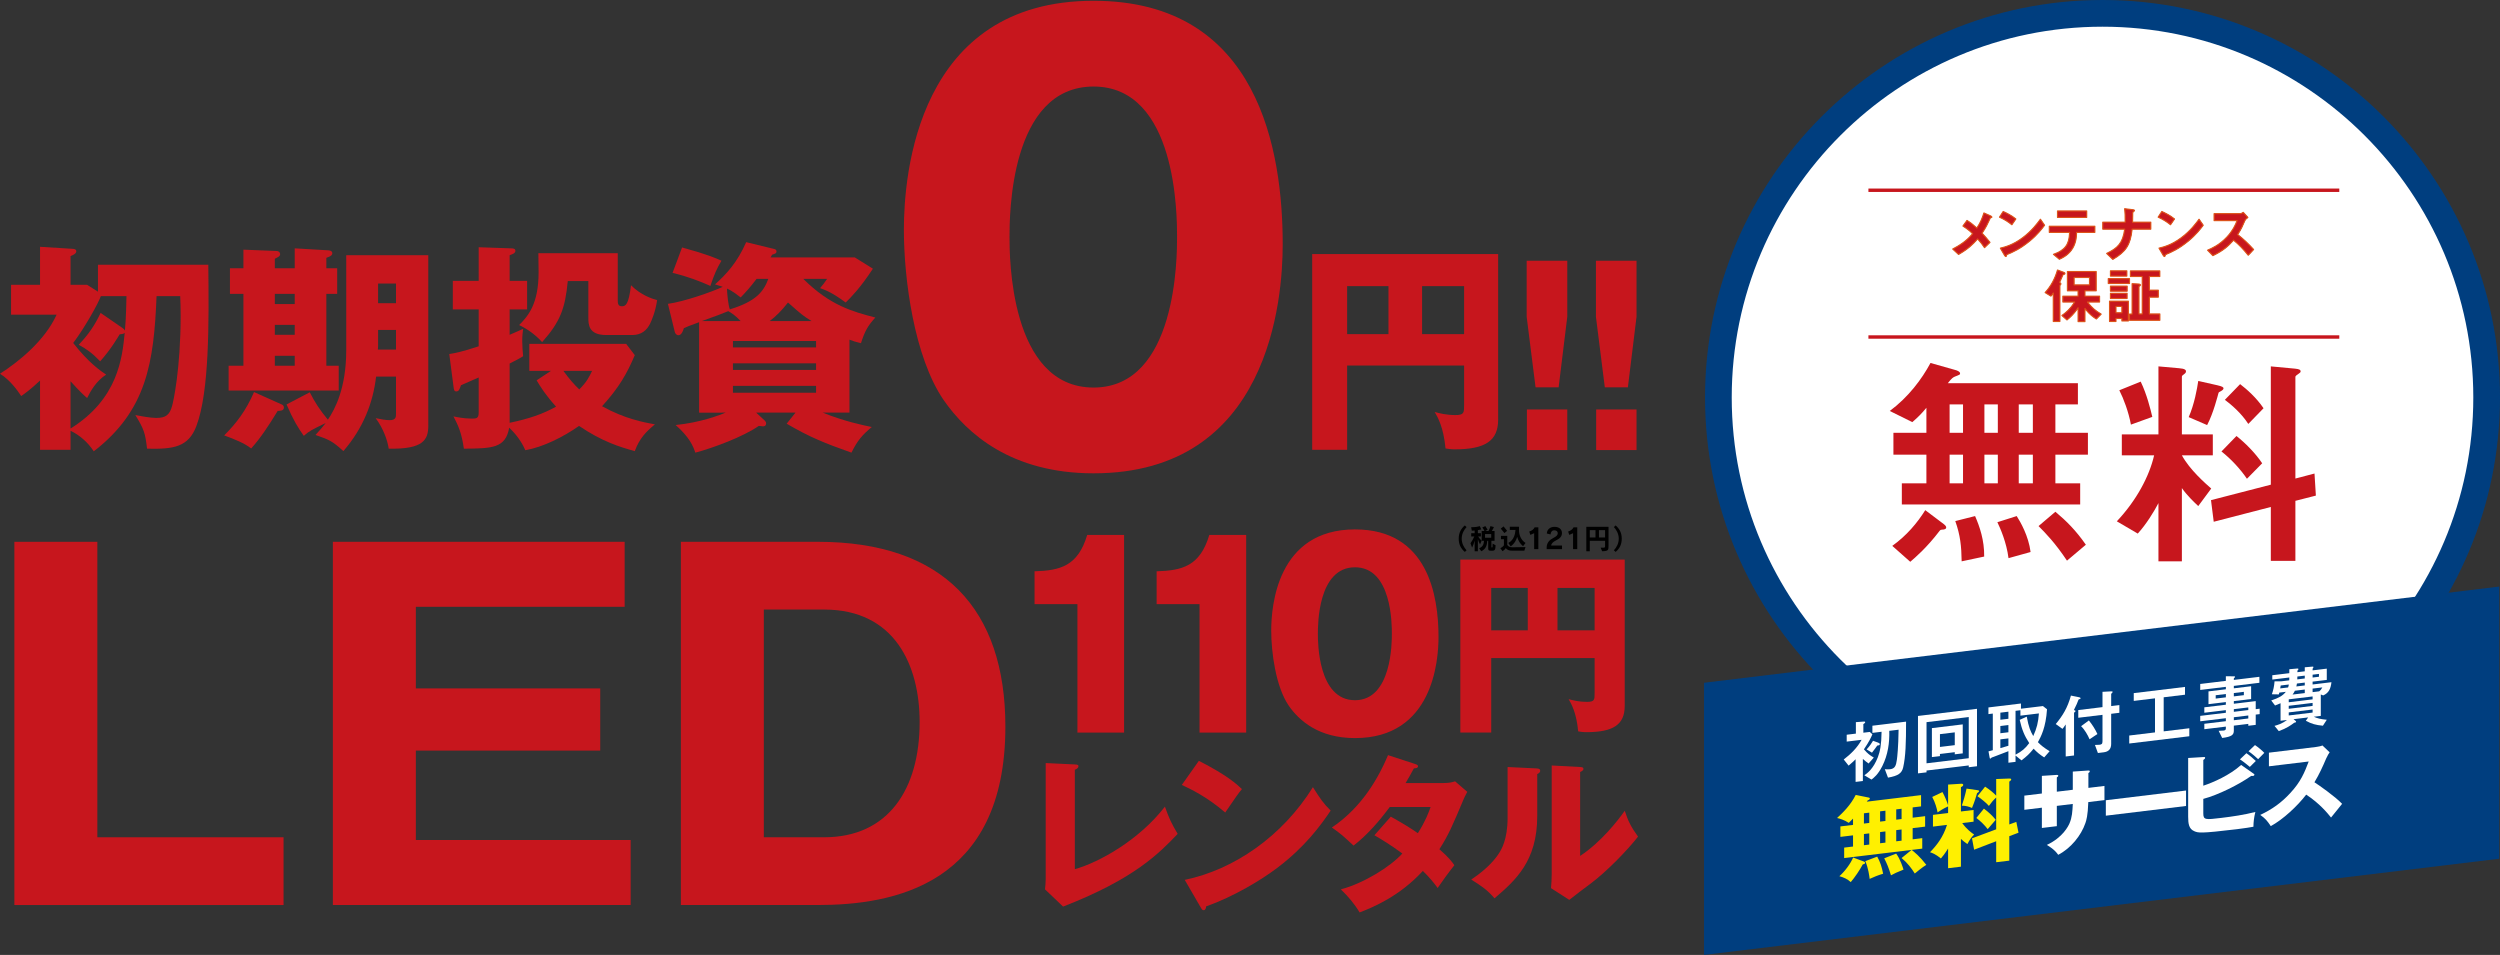
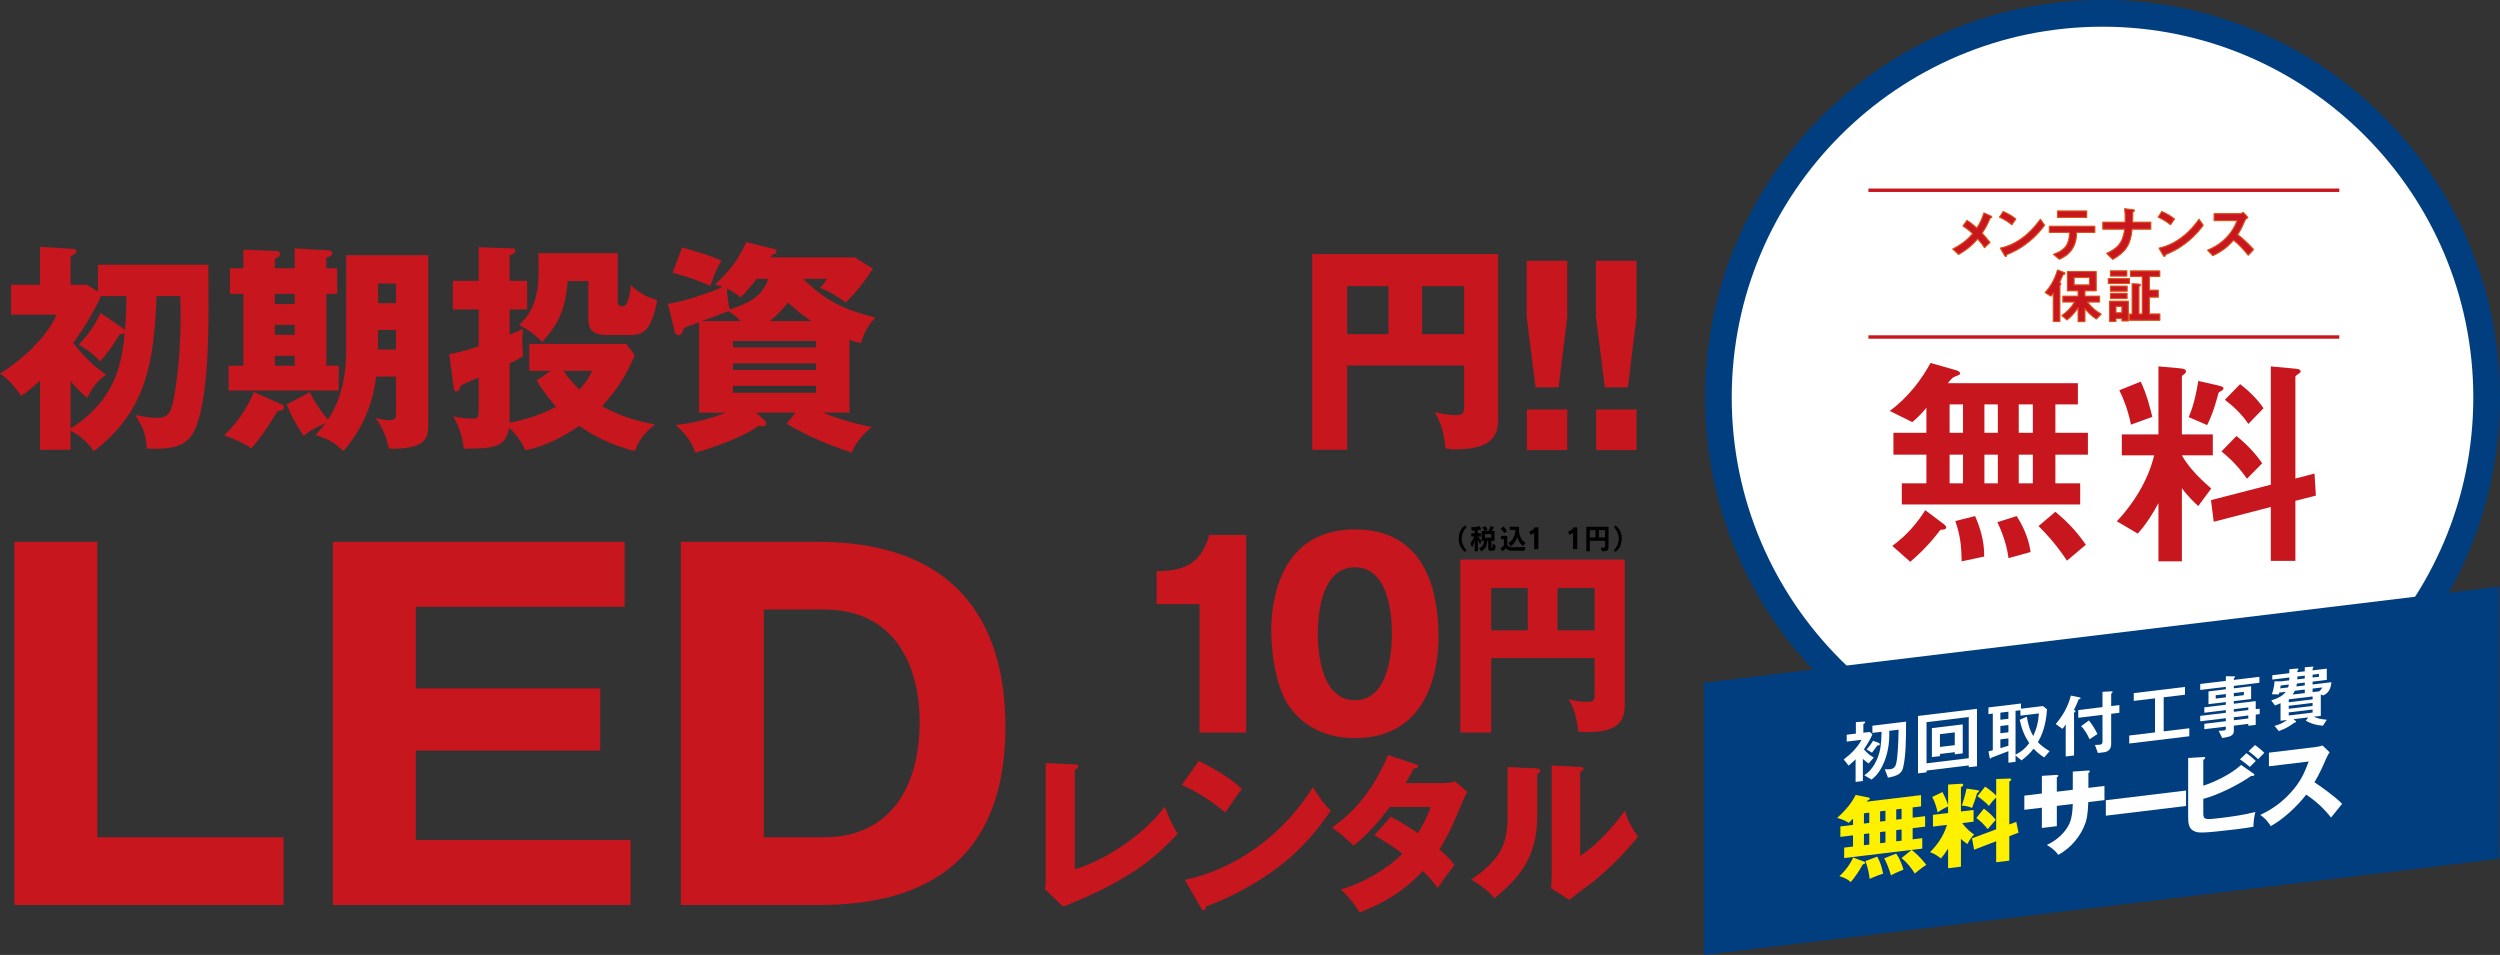
<svg xmlns="http://www.w3.org/2000/svg" version="1.1" id="レイヤー_1" x="0px" y="0px" viewBox="0 0 1010.171 385.848" style="enable-background:new 0 0 1010.171 385.848;" xml:space="preserve">
  <rect x="0" y="0" width="1010.171" height="385.848" fill="#333333" stroke="none" />
  <style type="text/css">
	.st0{fill:#FFFFFF;}
	.st1{fill:#003E7F;}
	.st2{fill:#FFF000;}
	.st3{fill:#C7161D;}
	.st4{fill:#DD5419;}
	.st5{fill:none;}
</style>
  <g>
    <g>
      <path class="st0" d="M1004.777,160.611c0,85.725-69.493,155.218-155.218,155.218    c-85.723,0-155.216-69.493-155.216-155.218c0-85.725,69.493-155.218,155.216-155.218    C935.284,5.393,1004.777,74.887,1004.777,160.611" />
    </g>
    <g>
      <path class="st1" d="M849.559,321.223c-88.561,0-160.609-72.05-160.609-160.611    S760.998,0,849.559,0c88.562,0,160.612,72.05,160.612,160.611    S938.12,321.223,849.559,321.223z M849.559,10.786    c-82.612,0-149.822,67.211-149.822,149.825c0,82.613,67.21,149.824,149.822,149.824    c82.614,0,149.825-67.211,149.825-149.824    C999.384,77.998,932.173,10.786,849.559,10.786z" />
    </g>
    <g>
      <g>
        <polygon class="st1" points="1009.849,346.983 688.547,385.848 688.547,275.879      1009.849,237.015    " />
      </g>
      <g>
        <g>
          <path class="st0" d="M755.035,308.508c-0.741-0.528-1.396-1.012-2.31-1.856v8.934      l-2.938,0.355v-9.158c-0.456,0.477-1.17,1.209-2.823,2.589l-1.969-2.486      c2.881-2.202,5.505-4.795,7.217-7.952l-6.019,0.728v-2.781l3.708-0.448v-4.635      l2.938-0.215c0.199-0.024,0.827-0.129,0.827,0.266      c0,0.281-0.457,0.561-0.742,0.735v3.482l2.596-0.313l1.056,0.94      c-0.57,1.361-1.227,2.816-3.424,6.088c1.483,1.703,2.255,2.312,3.995,3.337      L755.035,308.508z M769.013,310.075c-0.542,2.341-1.968,3.412-6.133,4.141      l-1.284-3.412c0.486,0.054,1.256,0.129,2.112,0.025      c2.024-0.245,2.423-1.473,2.766-3.874c0.144-1.001,0.599-4.988,0.686-12.106      l-3.766,0.456c0.143,4.786-0.542,9.701-2.795,14.215      c-1.798,3.562-3.48,4.775-4.393,5.476l-2.882-1.729      c1.169-0.816,3.623-2.546,5.477-7.349c0.856-2.211,1.427-5.004,1.483-10.236      l-3.708,0.448v-2.894l13.605-1.646      C770.182,300.102,770.012,305.685,769.013,310.075z M758.544,301.256      c-0.484,0.677-0.97,1.382-2.139,2.872l-2.169-1.311      c1.284-1.335,2.197-2.794,2.597-3.489l2.054,0.735      c0.428,0.145,0.684,0.366,0.684,0.619      C759.57,301.132,759.229,301.173,758.544,301.256z" />
        </g>
        <g>
          <path class="st0" d="M795.506,310.017v-0.73l-17.057,2.063v0.73l-3.452,0.417v-23.203      l23.847-2.885v23.203L795.506,310.017z M795.506,289.734l-17.057,2.063v16.631      l17.057-2.063V289.734z M789.859,304.8v-0.87l-5.99,0.725v0.87l-3.252,0.394      v-11.714l12.465-1.508v11.714L789.859,304.8z M789.859,295.923l-5.99,0.725      v5.169l5.99-0.725V295.923z" />
        </g>
        <g>
          <path class="st0" d="M825.994,306.047c-1.797-1.158-2.909-2.062-4.278-3.527      c-1.568,1.988-2.824,3.151-4.907,4.724l-2.396-1.958v2.557l-2.881,0.349      v-4.663c-1.626,0.646-5.105,1.994-5.989,2.298      c-0.258,0.086-0.856,0.272-0.941,0.395c-0.172,0.189-0.285,0.315-0.372,0.325      c-0.143,0.018-0.228-0.085-0.285-0.442l-0.456-2.501      c0.799-0.21,0.884-0.247,1.74-0.463v-14.805l-1.769,0.214v-2.696      l13.149-1.591v2.106l8.872-1.073l1.653,1.289      c-0.484,7.418-2.425,11.023-3.679,13.311c1.283,1.306,2.425,2.234,4.734,3.641      L825.994,306.047z M811.532,287.571l-3.252,0.394v2.865l3.252-0.394V287.571z       M811.532,292.965l-3.252,0.394v2.922l3.252-0.394V292.965z M811.532,298.358      l-3.252,0.394v3.54c2.14-0.625,2.539-0.758,3.252-0.956V298.358z       M816.382,289.176v-2.191l-1.969,0.238v17.726c2.625-1.385,3.994-2.59,5.534-4.687      c-1.968-3.021-2.938-5.375-3.851-9.395l2.852-1.3      c0.771,4.233,1.483,5.888,2.625,7.857c1.426-3.15,2.025-5.555,2.282-9.153      L816.382,289.176z" />
        </g>
        <g>
          <path class="st0" d="M840.308,282.489c-0.342,0.098-0.399,0.133-0.457,0.252      c-0.513,1.325-0.741,1.972-1.854,4.157c0.457,0.169,0.656,0.229,0.656,0.426      c0,0.141-0.086,0.235-0.285,0.372c-0.285,0.259-0.313,0.29-0.313,0.374v17.192      l-3.366,0.407v-12.95c-0.741,1.129-1.056,1.504-1.312,1.788l-2.711-1.947      c2.854-3.436,4.764-6.56,6.133-11.501l3.194,0.652      c0.229,0.058,0.714,0.139,0.714,0.448      C840.707,282.328,840.593,282.398,840.308,282.489z M853.059,288.419v12.164      c0,2.078-1.056,3.161-3.024,3.398l-2.339,0.283l-1.197-3.253      c0.256-0.003,1.512-0.043,1.796-0.077c0.856-0.104,1.256-0.264,1.256-1.444      V288.844l-9.784,1.183v-3.117l9.784-1.184v-6.18l3.395-0.187      c0.456-0.026,0.713,0.026,0.713,0.251c0,0.112-0.086,0.206-0.285,0.399      c-0.229,0.224-0.313,0.347-0.313,0.46v4.831l3.309-0.4v3.118      L853.059,288.419z M844.33,298.717c-0.686-1.574-1.912-3.842-3.423-5.288      l3.137-2.318c1.398,1.685,2.653,3.725,3.451,5.482L844.33,298.717z" />
        </g>
        <g>
          <path class="st0" d="M860.355,300.431v-3.23l10.412-1.26v-13.766l-8.586,1.039v-3.146      l20.708-2.505v3.146l-8.614,1.042v13.766l10.354-1.253v3.23L860.355,300.431z" />
        </g>
        <g>
          <path class="st0" d="M911.465,288.742v4.157l-2.995,0.362v-0.759l-5.848,0.708v2.022      c0,1.63-0.713,2.446-4.706,2.956l-1.427-2.889      c0.741-0.034,1.54-0.046,2.025-0.104c0.456-0.055,0.884-0.247,0.884-0.753      v-0.843l-8.699,1.052v-2.191l8.699-1.052v-1.207l-10.354,1.252v-2.191      l10.354-1.252v-1.067l-8.699,1.052v-2.191l8.699-1.052v-1.067l-7.017,0.849      v-5.169l7.017-0.849v-0.983l-10.354,1.252v-2.416l10.354-1.252v-1.854      l3.366,0.014c0.143,0.011,0.342,0.043,0.342,0.211      c0,0.17-0.057,0.205-0.312,0.432c-0.058,0.035-0.172,0.134-0.172,0.274v0.533      l10.326-1.25v2.416l-10.326,1.25v0.983l6.988-0.846v5.169l-6.988,0.846v1.067      l8.843-1.07v3.259l1.598-0.193v2.191L911.465,288.742z M899.399,280.426      l-4.106,0.497v1.349l4.106-0.497V280.426z M906.673,279.546l-4.051,0.49v1.349      l4.051-0.49V279.546z M908.47,285.846l-5.848,0.708v1.067l5.848-0.708V285.846z       M908.47,289.104l-5.848,0.708v1.207l5.848-0.708V289.104z" />
        </g>
        <g>
          <path class="st0" d="M938.729,281.006l-0.969-0.389v8.652l-2.824,0.342      c1.397,0.646,2.738,0.989,5.248,1.219l-1.568,2.409      c-2.967-0.287-4.507-0.72-6.902-2.003l0.94-1.349l-5.904,0.714l0.855,0.711      c0.058,0.049,0.171,0.147,0.171,0.316c0,0.141-0.113,0.238-0.228,0.28      c-0.086,0.039-0.37,0.101-0.57,0.153c-1.37,1.064-3.081,2.227-6.19,3.36      l-1.74-2.12c1.256-0.35,3.052-0.847,5.05-2.38l-2.596,0.313v-7.079      c-0.656,0.304-1.027,0.461-2.225,0.915l-1.541-2.033      c3.08-1.047,4.563-1.844,5.904-3.495l-2.652,0.321l-0.172,0.723l-2.823-0.052      c0.57-1.67,0.912-3.088,1.084-5.216l2.596-0.005l3.337-0.403      c0-0.309,0-0.478,0.029-1.155l-6.875,0.832v-1.742l6.875-0.832v-1.601l3.309-0.288      c0.199-0.024,0.37,0.067,0.37,0.235c0,0.169-0.085,0.292-0.171,0.358      c-0.229,0.196-0.257,0.284-0.257,0.901l2.995-0.362v-1.629l3.195-0.274      c0.199-0.023,0.313,0.075,0.313,0.216c0,0.112-0.086,0.234-0.143,0.325      c-0.143,0.158-0.2,0.277-0.2,0.475v0.505l5.733-0.693v4.551l-5.733,0.693      v1.152l7.616-0.921C941.753,278.364,940.984,280.003,938.729,281.006z       M921.558,276.986c-0.057,0.316-0.086,0.461-0.2,1.177l3.195-0.387      c0.171-0.526,0.2-0.643,0.285-1.187L921.558,276.986z M934.45,281.411      l-9.642,1.166v1.18l9.642-1.166V281.411z M934.45,284.023l-9.642,1.166v1.208      l9.642-1.166V284.023z M934.45,286.691l-9.642,1.166v1.236l9.642-1.166V286.691z       M931.284,278.619l-3.993,0.483c-0.313,0.656-0.542,1.021-0.941,1.546      l4.935-0.597V278.619z M931.284,275.81l-3.166,0.383      c-0.086,0.545-0.114,0.744-0.229,1.181l3.395-0.411V275.81z M931.284,273.001      l-2.995,0.362c0,0.618-0.028,0.818-0.028,1.155l3.023-0.366V273.001z       M937.018,272.308l-2.567,0.311v1.151l2.567-0.311V272.308z M934.45,278.236      v1.433l2.652-0.321c0.6-0.466,0.885-0.809,1.284-1.588L934.45,278.236z" />
        </g>
      </g>
      <g>
        <g>
          <path class="st2" d="M772.399,343.423l-27.227,3.294v-4.226l3.58-0.434v-4.52      l-5.109,0.618v-4.226l5.109-0.618v-2.535c-0.782,0.83-1.193,1.21-1.715,1.715      c-1.827-1.212-3.767-1.75-4.737-1.963c2.275-2.075,5.446-5.142,7.534-9.325      l5.333,1.082c0.187,0.051,0.374,0.138,0.374,0.358      c0,0.478-0.598,0.66-0.858,0.766c-0.111,0.196-0.261,0.362-0.373,0.522      l21.93-2.653v4.557l-3.395,0.411v4.151l5.036-0.609v4.226l-5.036,0.609v4.52      l3.879-0.47v4.226l-4.289,0.52c1.269,1.022,3.282,2.615,5.931,6.043      c-1.604,0.93-4.252,3.16-4.662,3.504c-1.269-2.015-2.797-4.145-5.333-6.263      L772.399,343.423z M752.967,348.052c0.336,0.143,0.634,0.254,0.634,0.585      c0,0.404-0.261,0.473-0.932,0.663c-1.119,2.157-3.319,5.398-4.849,7.128      c-1.306-1.239-2.835-1.899-4.588-2.385c2.201-1.921,4.55-5.107,5.558-7.544      L752.967,348.052z M753.154,332.78l2.163-0.262v-4.151l-2.163,0.262V332.78z       M753.154,341.525l2.163-0.262v-4.52l-2.163,0.262V341.525z M758.524,346.131      c1.269,2.271,1.865,4.257,2.387,6.912c-2.088,0.62-3.729,1.296-5.444,2.092      c-0.149-1.121-0.484-4.203-1.753-7.173L758.524,346.131z M759.681,331.991      l2.162-0.262v-4.151l-2.162,0.262V331.991z M759.681,340.736l2.162-0.262v-4.52      l-2.162,0.262V340.736z M766.169,344.911c1.716,2.254,2.686,5.554,2.984,6.474      c-2.909,1.197-3.431,1.407-5.072,2.304c-0.933-3.084-1.679-4.831-2.723-6.872      L766.169,344.911z M766.207,327.05v4.151l2.163-0.262v-4.151L766.207,327.05z       M766.207,335.427v4.52l2.163-0.262v-4.52L766.207,335.427z" />
        </g>
        <g>
          <path class="st2" d="M792.35,350.195l-5.186,0.627v-7.973      c-1.379,2.225-2.162,3.164-2.908,4.025c-2.275-1.818-3.431-2.193-4.4-2.517      c2.685-2.75,5.37-6.161,6.862-11.045L781.049,334v-4.74l6.115-0.74v-2.683      c-2.237,1.042-3.393,1.844-4.251,2.426c-0.299-1.581-0.895-3.86-2.163-6.242      l4.14-1.971c0.858,1.55,1.865,3.89,2.274,5.347v-8.378l5.073-0.319      c0.484-0.021,1.044-0.053,1.044,0.461c0,0.441-0.597,0.771-0.932,0.922v9.811      l5.109-0.618v4.74l-4.588,0.555c1.939,2.668,3.768,3.917,4.812,4.635      c-1.082,1.123-1.716,1.936-2.724,3.857c-1.155-0.815-1.715-1.263-2.609-2.072      V350.195z M798.951,319.268c0.335,0.033,0.745,0.131,0.745,0.388      c0,0.294-0.484,0.609-0.82,0.833c-0.298,1.102-0.969,3.351-2.052,5.981      c-1.454-0.633-2.425-0.847-4.103-0.937c0.448-1.305,1.343-4.169,1.902-6.882      L798.951,319.268z M814.727,332.093l0.895,4.375l-3.729,1.406v9.884l-5.295,0.641      v-8.487l-8.914,3.43l-0.858-4.6l9.772-3.644v-12.86      c-1.269,1.183-1.978,2.076-2.946,3.406c-1.008-1.237-3.469-3.145-4.625-3.923      l3.095-3.865c1.827,1.212,3.469,2.52,4.477,3.647v-6.725l5.258-0.194      c0.299,0,0.82-0.026,0.82,0.378c0,0.294-0.41,0.601-0.783,0.866v17.306      L814.727,332.093z M801.636,326.732c1.977,1.524,3.319,2.721,4.773,4.529      c-0.932,1.032-1.938,2.22-3.244,3.773c-1.193-1.583-2.909-3.286-4.587-4.517      L801.636,326.732z" />
        </g>
        <g>
          <path class="st0" d="M837.551,311.77l6.303-0.433      c0.298-0.036,0.559,0.043,0.559,0.301c0,0.403-0.372,0.633-0.559,0.729v5.989      l6.489-0.785v5.731l-6.526,0.79c-0.187,5.57-0.82,7.447-1.157,8.443      c-1.715,5.058-5.893,10.229-11.001,12.869      c-1.455-2.14-3.655-3.416-4.588-4.002c6.526-3.067,8.69-7.664,9.138-8.675      c1.082-2.519,1.193-4.884,1.343-7.878l-6.452,0.78v8.194l-6.042,0.731v-8.195      l-7.086,0.857v-5.731l7.086-0.856v-7.129l5.855-0.378      c0.336-0.003,0.783-0.058,0.783,0.346c0,0.258-0.298,0.44-0.597,0.66v5.77      l6.452-0.78V311.77z" />
        </g>
        <g>
          <path class="st0" d="M883.311,319.425v6.246l-32.409,3.92v-6.246L883.311,319.425z" />
        </g>
        <g>
          <path class="st0" d="M910.497,312.535c0.224,0.156,0.448,0.313,0.448,0.497      s-0.261,0.473-0.56,0.509c-0.187,0.022-0.299-0.001-0.746-0.021      c-4.997,3.544-13.426,7.724-19.356,9.286v5.842      c0,2.72,0.896,2.611,7.273,1.84c4.586-0.555,9.174-1.22,13.762-2.4      c-0.56,2.272-0.746,4.059-0.783,5.974c-1.343,0.236-3.245,0.576-6.64,0.987      c-14.955,1.809-15.663,1.49-17.268,0.803      c-2.163-0.914-2.461-3.009-2.461-5.838v-23.736l6.116-0.373      c0.448-0.018,0.746-0.054,0.746,0.278c0,0.367-0.373,0.633-0.746,0.897v10.398      c4.065-1.337,10.666-4.229,15.292-8.39L910.497,312.535z M907.7,304.349      c1.156,0.742,3.059,2.387,3.805,3.141c-0.225,0.211-1.642,1.596-2.424,2.389      c-0.522-0.416-2.351-1.994-3.992-3.045L907.7,304.349z M911.169,301.063      c1.155,0.742,3.058,2.349,3.767,3.145c-0.671,0.633-1.827,1.839-2.498,2.544      c-0.448-0.46-2.201-2.012-3.879-3.205L911.169,301.063z" />
        </g>
        <g>
          <path class="st0" d="M916.8,309.641v-5.511l19.058-2.305      c0.597-0.072,1.939-0.309,2.574-0.605l2.908,2.771      c-0.299,0.403-0.858,1.242-1.418,2.522c-1.379,3.253-2.871,6.521-4.735,9.575      c1.565,0.986,8.391,5.745,11.188,8.714c-1.23,1.545-3.244,3.993-4.475,5.538      c-1.38-1.707-4.514-5.627-10.032-9.258      c-3.581,4.658-9.437,10.107-14.322,12.719c-1.417-2.143-2.2-3.077-4.251-4.52      c4.811-2.271,8.504-4.887,12.121-8.815c4.251-4.555,5.781-8.342,7.459-12.771      L916.8,309.641z" />
        </g>
      </g>
    </g>
    <g>
      <g>
        <g>
          <path class="st3" d="M804.24,88.019c-1.072,2.316-1.658,3.707-3.364,6.218      c1.097,1.17,1.999,2.17,3.218,3.707l-2.219,2.146      c-0.878-1.316-1.609-2.316-2.779-3.56c-2.049,2.292-3.804,4.048-7.705,6.291      l-2.365-2.194c4.779-2.487,6.559-4.486,8.046-6.169      c-0.585-0.61-1.561-1.609-3.926-3.121l1.658-2.268      c1.731,1.073,2.902,2.121,3.975,3.097c1.414-2.146,2.122-3.804,2.854-6.121      l2.706,1.219c0.122,0.049,0.512,0.269,0.512,0.488      C804.85,87.897,804.485,87.97,804.24,88.019z" />
        </g>
        <g>
          <path class="st3" d="M812.951,90.823c-1.39-1.146-3.048-2.194-4.999-3.072l1.487-2.292      c1.609,0.707,3.585,1.755,5.121,3.023L812.951,90.823z M820.096,97.456      c-3.853,3.121-6.169,4.146-9.192,5.438c-0.122,0.341-0.171,0.756-0.366,0.756      c-0.146,0-0.365-0.146-0.536-0.463l-1.707-2.926      c1.95-0.463,5.145-1.292,9.046-4.218c3.731-2.78,6.072-5.999,7.145-7.461      l1.683,2.438C825.216,92.286,823.315,94.847,820.096,97.456z" />
        </g>
        <g>
          <path class="st3" d="M839.12,93.92c-0.024,1.366-0.098,3.853-1.536,6.315      c-1.634,2.78-4.072,3.901-5.413,4.535l-2.39-2      c4.877-1.755,6.389-4.096,6.511-8.851h-8.193v-2.511h18.41v2.511H839.12z       M831.415,87.873v-2.634H843.217v2.634H831.415z" />
        </g>
        <g>
          <path class="st3" d="M861.56,92.604c-0.707,6.486-2.536,9.119-7.803,12.216      l-2.487-2.414c4.657-2.243,6.559-4.316,7.29-9.802h-8.851v-2.829h9.046      c0.049-1.78,0-3.853-0.219-5.438l3.267,0.39      c0.342,0.049,0.731,0.122,0.731,0.366c0,0.122-0.585,0.561-0.683,0.707      c-0.049,0.073-0.049,0.195-0.049,1.195c0,0.049-0.024,1.512-0.049,2.78h7.364      v2.829H861.56z" />
        </g>
        <g>
          <path class="st3" d="M877.098,90.823c-1.39-1.146-3.048-2.194-4.999-3.072      l1.487-2.292c1.609,0.707,3.585,1.755,5.121,3.023L877.098,90.823z       M884.242,97.456c-3.853,3.121-6.169,4.146-9.192,5.438      c-0.122,0.341-0.171,0.756-0.366,0.756c-0.146,0-0.365-0.146-0.536-0.463      l-1.707-2.926c1.95-0.463,5.145-1.292,9.046-4.218      c3.731-2.78,6.072-5.999,7.145-7.461l1.683,2.438      C889.362,92.286,887.461,94.847,884.242,97.456z" />
        </g>
        <g>
          <path class="st3" d="M908.534,103.137c-2.219-2.731-3.95-4.487-5.949-6.096      c-1.951,2.17-3.755,4.023-8.339,6.267l-2.146-2.219      c1.585-0.683,4.682-1.975,7.778-5.267c2.634-2.804,3.585-5.267,4.146-6.657      h-9.29v-2.828h10.51c0.463,0,0.828-0.244,1.268-0.537l1.877,2.073      c-0.487,0.341-1.023,0.756-1.316,1.463c-0.829,1.951-1.292,3.072-2.828,5.462      c2.365,1.78,4.462,3.853,6.461,6.023L908.534,103.137z" />
        </g>
      </g>
      <g>
        <g>
          <path class="st3" d="M804.856,87.746c0-0.22-0.391-0.439-0.512-0.489l-2.707-1.22      c-0.731,2.318-1.44,3.976-2.854,6.123c-1.074-0.975-2.244-2.024-3.976-3.098      l-1.658,2.268c2.366,1.513,3.341,2.512,3.928,3.122      c-1.49,1.682-3.271,3.684-8.05,6.171l2.366,2.195      c3.903-2.244,5.659-4,7.706-6.292c1.172,1.243,1.903,2.244,2.782,3.561      l2.219-2.147c-1.22-1.537-2.121-2.536-3.22-3.706      c1.708-2.512,2.292-3.903,3.367-6.221      C804.49,87.967,804.856,87.893,804.856,87.746z" />
          <path class="st4" d="M791.392,103.049c-0.057,0-0.112-0.021-0.156-0.061l-2.366-2.195      c-0.055-0.051-0.081-0.125-0.071-0.199c0.01-0.074,0.056-0.139,0.121-0.173      c4.604-2.396,6.428-4.365,7.844-5.96c-0.584-0.6-1.561-1.542-3.739-2.936      c-0.053-0.034-0.09-0.089-0.102-0.151c-0.012-0.062,0.003-0.127,0.04-0.178      l1.658-2.268c0.072-0.098,0.205-0.122,0.307-0.06      c1.678,1.041,2.858,2.081,3.81,2.943c1.366-2.116,2.024-3.758,2.681-5.841      c0.02-0.062,0.065-0.114,0.125-0.141c0.059-0.026,0.128-0.026,0.188,0      l2.707,1.22l0,0c0,0,0.647,0.27,0.647,0.698c0,0.301-0.363,0.405-0.68,0.471      l-0.245,0.531c-0.871,1.888-1.506,3.264-2.988,5.464      c1.085,1.159,1.958,2.14,3.106,3.587c0.073,0.092,0.064,0.226-0.021,0.308      l-2.219,2.147c-0.049,0.047-0.116,0.066-0.184,0.063      c-0.067-0.007-0.129-0.044-0.166-0.101c-0.835-1.249-1.538-2.213-2.588-3.349      c-1.946,2.168-3.696,3.908-7.596,6.151      C791.471,103.039,791.431,103.049,791.392,103.049z M789.42,100.677l2.004,1.859      c3.847-2.231,5.541-3.965,7.503-6.162c0.044-0.049,0.133-0.088,0.171-0.077      c0.063,0,0.124,0.026,0.167,0.072c1.101,1.168,1.826,2.138,2.653,3.363      l1.871-1.811c-1.118-1.401-1.983-2.364-3.077-3.529      c-0.074-0.079-0.083-0.197-0.022-0.286c1.535-2.258,2.139-3.568,3.054-5.551      l0.295-0.637c0.03-0.066,0.092-0.114,0.164-0.128      c0.075-0.015,0.272-0.054,0.386-0.096c-0.072-0.077-0.226-0.18-0.332-0.224      l-2.479-1.117c-0.667,2.079-1.363,3.75-2.804,5.935      c-0.037,0.056-0.096,0.093-0.163,0.101c-0.059,0.012-0.134-0.012-0.183-0.058      c-0.938-0.852-2.098-1.905-3.762-2.96l-1.389,1.899      c2.269,1.473,3.2,2.44,3.764,3.024c0.083,0.086,0.086,0.222,0.007,0.312      C795.815,96.224,794.038,98.23,789.42,100.677z" />
        </g>
        <g>
          <path class="st3" d="M826.148,91.014l-1.682-2.439c-1.074,1.464-3.414,4.683-7.146,7.464      c-3.903,2.926-7.098,3.756-9.049,4.221l1.708,2.926      c0.169,0.318,0.389,0.463,0.536,0.463c0.195,0,0.242-0.413,0.365-0.755      c3.023-1.293,5.341-2.318,9.196-5.44      C823.296,94.844,825.198,92.283,826.148,91.014z M814.539,88.478      c-1.537-1.267-3.512-2.318-5.122-3.023l-1.488,2.292      c1.952,0.878,3.609,1.927,4.999,3.073L814.539,88.478z" />
          <path class="st4" d="M810.515,103.878c-0.264,0-0.547-0.224-0.739-0.584l-1.703-2.918      c-0.037-0.063-0.041-0.139-0.013-0.206s0.087-0.116,0.157-0.133      c1.735-0.414,4.966-1.184,8.965-4.181c3.651-2.721,5.949-5.85,7.053-7.353      l0.047-0.063c0.043-0.059,0.111-0.094,0.185-0.094c0.001,0,0.002,0,0.004,0      c0.074,0.001,0.143,0.038,0.186,0.099l1.682,2.439      c0.056,0.081,0.054,0.189-0.006,0.268l-0.184-0.138l0.155,0.175      c-0.932,1.247-2.872,3.84-6.082,6.442c-3.925,3.178-6.361,4.237-9.156,5.432      c-0.018,0.057-0.034,0.115-0.05,0.171      C810.928,103.537,810.83,103.878,810.515,103.878z M808.625,100.411l1.552,2.659      c0.111,0.208,0.231,0.304,0.297,0.336c0.033-0.068,0.072-0.203,0.1-0.297      c0.027-0.097,0.057-0.198,0.091-0.293c0.021-0.06,0.067-0.108,0.126-0.133      c2.918-1.248,5.223-2.234,9.142-5.407c3.087-2.502,4.986-5.002,5.934-6.267      l-1.405-2.038c-1.167,1.585-3.45,4.604-7.004,7.252      C813.603,99.112,810.45,99.97,808.625,100.411z M812.928,91.049      c-0.053,0-0.104-0.018-0.146-0.052c-1.442-1.19-3.106-2.212-4.946-3.04      c-0.062-0.027-0.107-0.081-0.127-0.145c-0.019-0.064-0.009-0.134,0.028-0.19      l1.487-2.292c0.061-0.095,0.182-0.129,0.284-0.085      c1.17,0.512,3.396,1.59,5.177,3.057c0.093,0.076,0.111,0.209,0.044,0.308      l-1.611,2.341c-0.037,0.053-0.094,0.088-0.157,0.097      C812.949,91.048,812.939,91.049,812.928,91.049z M808.267,87.649      c1.699,0.787,3.249,1.739,4.613,2.835l1.35-1.962      c-1.621-1.294-3.581-2.267-4.728-2.779L808.267,87.649z" />
        </g>
        <g>
          <path class="st3" d="M846.466,93.916v-2.511h-18.414v2.511h8.195      c-0.123,4.757-1.635,7.098-6.513,8.854l2.389,2      c1.343-0.634,3.782-1.756,5.416-4.536c1.438-2.463,1.512-4.951,1.535-6.318      H846.466z M843.173,87.868v-2.634h-11.806v2.634H843.173z" />
          <path class="st4" d="M832.124,105c-0.053,0-0.105-0.018-0.147-0.053l-2.39-2      c-0.062-0.053-0.093-0.135-0.078-0.216c0.014-0.081,0.07-0.148,0.147-0.176      c4.556-1.64,6.184-3.777,6.354-8.409h-7.958      c-0.127,0-0.229-0.103-0.229-0.229v-2.511c0-0.127,0.103-0.229,0.229-0.229      h18.414c0.127,0,0.229,0.103,0.229,0.229v2.511      c0,0.127-0.103,0.229-0.229,0.229h-7.165c-0.027,1.322-0.147,3.779-1.562,6.204      c-1.647,2.802-4.126,3.972-5.457,4.601l-0.06,0.028      C832.191,104.993,832.157,105,832.124,105z M830.186,102.849L832.159,104.5      c1.384-0.654,3.636-1.75,5.183-4.382c1.439-2.466,1.483-4.992,1.504-6.206      c0.002-0.125,0.104-0.226,0.229-0.226h7.161v-2.052h-17.955v2.052h7.966      c0.062,0,0.121,0.025,0.164,0.069c0.044,0.044,0.067,0.104,0.065,0.166      C836.35,98.821,834.752,101.119,830.186,102.849z M843.173,88.098h-11.806      c-0.127,0-0.229-0.103-0.229-0.229V85.234c0-0.127,0.103-0.229,0.229-0.229      h11.806c0.127,0,0.229,0.103,0.229,0.229v2.634      C843.403,87.995,843.3,88.098,843.173,88.098z M831.597,87.639h11.347v-2.175      h-11.347V87.639z" />
        </g>
        <g>
          <path class="st3" d="M869.076,92.601v-2.83h-7.367      c0.026-1.267,0.05-2.731,0.05-2.781c0-0.999,0-1.122,0.048-1.196      c0.099-0.145,0.683-0.584,0.683-0.705c0-0.244-0.389-0.318-0.731-0.367      l-3.269-0.389c0.219,1.585,0.268,3.659,0.219,5.438h-9.047v2.83h8.852      c-0.729,5.488-2.634,7.561-7.293,9.804l2.49,2.415      c5.267-3.096,7.097-5.732,7.804-12.219H869.076z" />
          <path class="st4" d="M853.711,105.049c-0.059,0-0.116-0.022-0.16-0.064l-2.491-2.415      c-0.054-0.052-0.078-0.128-0.066-0.202c0.012-0.074,0.06-0.138,0.127-0.17      c4.281-2.06,6.351-3.92,7.13-9.367h-8.589c-0.127,0-0.229-0.103-0.229-0.229      v-2.83c0-0.127,0.103-0.229,0.229-0.229h8.823      c0.045-1.945-0.035-3.821-0.223-5.178c-0.01-0.07,0.014-0.141,0.063-0.192      c0.051-0.051,0.123-0.077,0.191-0.067l3.27,0.39      c0.329,0.047,0.933,0.135,0.933,0.595c0,0.167-0.144,0.303-0.47,0.595      c-0.09,0.08-0.226,0.201-0.253,0.24c-0.008,0.043-0.008,0.385-0.008,1.066      c0,0.047-0.021,1.342-0.045,2.551h7.132c0.127,0,0.229,0.103,0.229,0.229v2.83      c0,0.127-0.103,0.229-0.229,0.229h-7.355      c-0.714,6.269-2.51,9.022-7.893,12.187      C853.791,105.039,853.751,105.049,853.711,105.049z M851.615,102.467l2.13,2.065      c5.231-3.106,6.86-5.706,7.541-11.957c0.013-0.116,0.111-0.205,0.229-0.205      h7.331V90h-7.137c-0.062,0-0.121-0.025-0.164-0.069s-0.066-0.104-0.065-0.165      c0.025-1.262,0.05-2.72,0.05-2.776c0-1.146,0-1.19,0.085-1.321      c0.056-0.083,0.161-0.178,0.328-0.328c0.087-0.078,0.219-0.196,0.29-0.271      c-0.052-0.028-0.184-0.074-0.507-0.121l-2.971-0.354      c0.17,1.405,0.236,3.271,0.183,5.182C858.934,89.901,858.832,90,858.708,90      h-8.817v2.371h8.623c0.066,0,0.129,0.028,0.173,0.078      c0.043,0.05,0.063,0.116,0.055,0.182      C857.985,98.322,855.831,100.395,851.615,102.467z" />
        </g>
        <g>
          <path class="st3" d="M890.248,91.014l-1.682-2.439c-1.074,1.464-3.414,4.683-7.146,7.464      c-3.903,2.926-7.098,3.756-9.049,4.221l1.708,2.926      c0.169,0.318,0.389,0.463,0.536,0.463c0.195,0,0.242-0.413,0.366-0.755      c3.023-1.293,5.341-2.318,9.196-5.44      C887.396,94.844,889.299,92.283,890.248,91.014z M878.639,88.478      c-1.537-1.267-3.512-2.318-5.122-3.023l-1.488,2.292      c1.952,0.878,3.609,1.927,4.999,3.073L878.639,88.478z" />
          <path class="st4" d="M874.614,103.878c-0.264,0-0.547-0.224-0.739-0.584l-1.703-2.918      c-0.037-0.063-0.041-0.139-0.013-0.206s0.087-0.116,0.158-0.133      c1.735-0.414,4.965-1.183,8.964-4.181c3.657-2.724,5.953-5.854,7.057-7.358      l0.042-0.058c0.044-0.06,0.108-0.086,0.188-0.094      c0.074,0.001,0.144,0.038,0.187,0.099l1.683,2.439      c0.056,0.081,0.054,0.189-0.006,0.268l-0.184-0.138l0.151,0.181      c-0.933,1.246-2.874,3.838-6.079,6.437c-3.922,3.177-6.359,4.236-9.155,5.432      c-0.018,0.057-0.034,0.114-0.05,0.17      C875.029,103.536,874.931,103.878,874.614,103.878z M872.725,100.411l1.552,2.659      c0.111,0.209,0.231,0.305,0.298,0.336c0.033-0.068,0.072-0.203,0.1-0.298      c0.027-0.096,0.057-0.197,0.091-0.292c0.021-0.06,0.067-0.108,0.126-0.133      c2.919-1.249,5.225-2.235,9.141-5.407c3.087-2.502,4.988-5.004,5.935-6.267      l-1.406-2.038c-1.168,1.587-3.449,4.604-7.004,7.252      C877.703,99.112,874.551,99.97,872.725,100.411z M877.029,91.049      c-0.053,0-0.104-0.018-0.146-0.052c-1.444-1.191-3.109-2.214-4.947-3.04      c-0.062-0.027-0.107-0.081-0.127-0.145c-0.019-0.064-0.009-0.134,0.028-0.19      l1.488-2.292c0.061-0.094,0.185-0.128,0.284-0.085      c1.171,0.513,3.399,1.592,5.177,3.057c0.092,0.076,0.11,0.209,0.043,0.307      l-1.61,2.341c-0.037,0.053-0.094,0.088-0.157,0.098      C877.05,91.048,877.039,91.049,877.029,91.049z M872.366,87.649      c1.698,0.785,3.248,1.738,4.614,2.835l1.349-1.962      c-1.618-1.292-3.579-2.266-4.727-2.779L872.366,87.649z" />
        </g>
        <g>
          <path class="st3" d="M910.615,100.82c-2-2.171-4.098-4.244-6.465-6.024      c1.537-2.391,2-3.512,2.83-5.464c0.294-0.707,0.83-1.122,1.317-1.464      l-1.877-2.074c-0.439,0.294-0.806,0.538-1.269,0.538h-10.511v2.828h9.291      c-0.56,1.39-1.512,3.853-4.145,6.659c-3.098,3.291-6.197,4.584-7.782,5.267      l2.147,2.219c4.584-2.242,6.391-4.096,8.342-6.266      c2,1.609,3.73,3.365,5.951,6.098L910.615,100.82z" />
          <path class="st4" d="M894.152,103.536c-0.061,0-0.121-0.024-0.165-0.07l-2.147-2.218      c-0.053-0.054-0.075-0.131-0.061-0.205c0.016-0.074,0.065-0.136,0.135-0.166      l0.098-0.042c1.609-0.693,4.604-1.982,7.608-5.172      c2.416-2.575,3.394-4.842,3.972-6.273h-8.951      c-0.127,0-0.229-0.103-0.229-0.229v-2.828c0-0.127,0.103-0.229,0.229-0.229      h10.511c0.396,0,0.725-0.22,1.142-0.5c0.096-0.062,0.222-0.046,0.298,0.037      l1.877,2.074c0.045,0.049,0.065,0.115,0.059,0.18      c-0.008,0.065-0.043,0.125-0.097,0.162c-0.479,0.335-0.968,0.716-1.237,1.363      l-0.061,0.144c-0.776,1.827-1.253,2.948-2.674,5.177      c2.01,1.53,3.969,3.366,6.326,5.923c0.081,0.088,0.081,0.225-0.001,0.312      l-2.171,2.318c-0.046,0.048-0.12,0.065-0.176,0.073      c-0.066-0.002-0.129-0.033-0.17-0.084c-2.114-2.601-3.793-4.333-5.748-5.927      c-2.011,2.227-3.846,3.995-8.266,6.157      C894.22,103.528,894.186,103.536,894.152,103.536z M892.401,101.167l1.8,1.859      c4.342-2.144,6.109-3.901,8.122-6.14c0.082-0.091,0.221-0.102,0.314-0.025      c2.003,1.611,3.7,3.339,5.818,5.927l1.846-1.97      c-2.339-2.526-4.284-4.332-6.289-5.839c-0.097-0.072-0.12-0.207-0.056-0.308      c1.489-2.316,1.965-3.435,2.752-5.288l0.061-0.142      c0.272-0.656,0.735-1.077,1.186-1.41l-1.571-1.736      c-0.385,0.252-0.765,0.467-1.232,0.467h-10.281v2.369h9.062      c0.076,0,0.147,0.038,0.19,0.101c0.043,0.063,0.051,0.144,0.022,0.214      l-0.041,0.102c-0.58,1.443-1.55,3.859-4.149,6.629      C897.01,99.104,894.081,100.44,892.401,101.167z" />
        </g>
      </g>
      <g>
        <g>
          <path class="st3" d="M834.001,110.857c-0.39,0.098-0.438,0.171-0.585,0.537      c-0.341,0.78-0.585,1.414-1.194,2.731c0.219,0.146,0.536,0.341,0.536,0.609      c0,0.098-0.073,0.22-0.146,0.293c-0.244,0.268-0.269,0.292-0.269,0.414      v14.46h-2.682v-11.485c-0.342,0.562-0.609,0.878-0.951,1.244l-2.341-1.438      c2.341-2.561,3.975-5.535,4.999-9.12l2.608,0.975      c0.269,0.098,0.415,0.269,0.415,0.439      C834.392,110.735,834.172,110.808,834.001,110.857z M847.071,128.901      c-1.22-0.78-2.878-1.927-4.608-4.243v5.316h-2.78v-5.608      c-1.536,2.316-3.023,3.73-4.486,4.925l-2.049-1.804      c1.951-1.414,3.512-2.805,5.146-5.438h-4.755v-2.39h6.145v-2.146h-4.315v-7.803      H846.998v7.803h-4.535v2.146h5.9v2.39h-4.901      c1.536,1.95,2.975,3.413,5.56,4.876L847.071,128.901z M844.291,112.125h-6.218      v3h6.218V112.125z" />
        </g>
        <g>
          <path class="st3" d="M851.882,114.563v-1.975h8.583v1.975H851.882z M857.393,129.706v-1      h-2.39v1.195h-2.609v-8.218h7.607v8.022H857.393z M852.76,111.564v-2.121h6.632      v2.121H852.76z M852.76,117.66v-2.048h6.754v2.048H852.76z M852.76,120.611      v-2.098h6.729v2.098H852.76z M857.393,123.829h-2.39v2.561h2.39V123.829z       M860.465,129.413v-2.511h1.048v-12.266l2.512,0.122      c0.464,0.024,0.829,0.122,0.829,0.415c0,0.121-0.098,0.219-0.269,0.365      c-0.243,0.171-0.292,0.195-0.292,0.244v11.07h1.316v-15.118h-4.779v-2.268h11.875      v2.268h-4.219v5.511h3.609v2.828h-3.609v6.779h4.243v2.56H860.465z" />
        </g>
      </g>
      <g>
        <g>
          <path class="st3" d="M844.294,115.119h-6.219v-2.999h6.219V115.119z M834.391,110.509      c0-0.169-0.145-0.342-0.413-0.437l-2.61-0.977      c-1.025,3.587-2.659,6.562-5.001,9.122l2.342,1.438      c0.342-0.366,0.612-0.681,0.951-1.243v11.488h2.683v-14.463      c0-0.121,0.024-0.145,0.268-0.413c0.074-0.075,0.147-0.197,0.147-0.294      c0-0.268-0.318-0.463-0.536-0.61c0.61-1.317,0.852-1.95,1.194-2.731      c0.147-0.367,0.195-0.439,0.586-0.536      C834.173,110.803,834.391,110.729,834.391,110.509z M849.027,126.925      c-2.586-1.464-4.024-2.928-5.561-4.878h4.902v-2.391h-5.903v-2.145h4.536v-7.804      h-11.633v7.804h4.316v2.145h-6.147v2.391h4.757      c-1.633,2.634-3.194,4.024-5.146,5.44l2.05,1.804      c1.464-1.194,2.95-2.61,4.487-4.928v5.611h2.781v-5.317      c1.732,2.318,3.39,3.464,4.612,4.244L849.027,126.925z" />
          <path class="st4" d="M842.465,130.203h-2.78c-0.127,0-0.229-0.103-0.229-0.229v-4.87      c-1.482,2.092-2.901,3.377-4.112,4.364c-0.088,0.071-0.213,0.069-0.297-0.005      l-2.05-1.803c-0.053-0.046-0.081-0.113-0.078-0.183      c0.004-0.07,0.038-0.134,0.095-0.175c1.875-1.36,3.359-2.693,4.864-5.024      h-4.34c-0.127,0-0.229-0.103-0.229-0.229v-2.392      c0-0.127,0.103-0.229,0.229-0.229h5.918v-1.686h-4.087      c-0.127,0-0.229-0.103-0.229-0.229v-7.804c0-0.127,0.103-0.229,0.229-0.229      h11.633c0.127,0,0.229,0.103,0.229,0.229v7.804      c0,0.127-0.103,0.229-0.229,0.229h-4.307v1.686h5.673      c0.127,0,0.229,0.103,0.229,0.229v2.392c0,0.127-0.103,0.229-0.229,0.229      h-4.425c1.43,1.767,2.803,3.093,5.198,4.449      c0.062,0.035,0.104,0.097,0.114,0.168s-0.014,0.142-0.064,0.193l-1.951,1.976      c-0.076,0.077-0.196,0.09-0.287,0.032c-1.329-0.85-2.759-1.898-4.258-3.766      v4.646C842.695,130.101,842.592,130.203,842.465,130.203z M839.914,129.744h2.321V124.656      c0-0.099,0.063-0.187,0.157-0.218c0.093-0.032,0.197,0.001,0.256,0.081      c1.548,2.071,3.024,3.199,4.396,4.088l1.61-1.631      c-2.453-1.433-3.884-2.902-5.369-4.787c-0.054-0.069-0.064-0.163-0.026-0.242      c0.039-0.079,0.119-0.129,0.207-0.129h4.672v-1.933h-5.673      c-0.127,0-0.229-0.103-0.229-0.229v-2.145c0-0.127,0.103-0.229,0.229-0.229      h4.307v-7.345h-11.174v7.345h4.087c0.127,0,0.229,0.103,0.229,0.229v2.145      c0,0.127-0.103,0.229-0.229,0.229h-5.918v1.933h4.527      c0.083,0,0.16,0.045,0.2,0.118c0.041,0.073,0.039,0.162-0.005,0.233      c-1.559,2.514-3.073,3.933-4.976,5.335l1.688,1.485      c1.267-1.045,2.753-2.436,4.291-4.753c0.057-0.085,0.159-0.123,0.258-0.093      c0.097,0.029,0.163,0.119,0.163,0.22V129.744z M832.343,130.129h-2.683      c-0.127,0-0.229-0.103-0.229-0.229v-10.735      c-0.171,0.225-0.346,0.424-0.554,0.647c-0.075,0.08-0.195,0.095-0.288,0.039      l-2.342-1.438c-0.059-0.036-0.098-0.096-0.107-0.164      c-0.01-0.067,0.012-0.136,0.059-0.187c2.317-2.534,3.937-5.488,4.949-9.031      c0.018-0.062,0.061-0.113,0.117-0.142s0.126-0.032,0.184-0.01l2.609,0.977      c0.346,0.123,0.562,0.373,0.562,0.652c0,0.403-0.402,0.52-0.554,0.564      c-0.308,0.077-0.311,0.083-0.438,0.401c-0.111,0.256-0.21,0.49-0.314,0.735      c-0.207,0.492-0.435,1.031-0.803,1.831c0.238,0.169,0.476,0.385,0.476,0.69      c0,0.175-0.109,0.349-0.212,0.454c-0.107,0.119-0.191,0.211-0.205,0.238      l0.002,14.478C832.572,130.027,832.47,130.129,832.343,130.129z M829.89,129.67      h2.224v-14.234c0-0.207,0.066-0.28,0.312-0.549      c0.072-0.075,0.102-0.14,0.104-0.16c0-0.127-0.237-0.286-0.395-0.39      c-0.094-0.063-0.168-0.211-0.12-0.314c0.413-0.892,0.657-1.47,0.878-1.993      c0.104-0.248,0.204-0.483,0.314-0.734c0.16-0.403,0.254-0.546,0.74-0.667      c0.188-0.055,0.215-0.091,0.215-0.121c0-0.051-0.069-0.153-0.261-0.221      l-2.381-0.892c-1.009,3.413-2.581,6.286-4.797,8.77l1.945,1.195      c0.255-0.279,0.5-0.579,0.796-1.067c0.053-0.089,0.156-0.131,0.258-0.103      c0.1,0.028,0.168,0.118,0.168,0.221V129.67z M844.294,115.349h-6.219      c-0.127,0-0.229-0.103-0.229-0.229v-3c0-0.127,0.103-0.229,0.229-0.229      h6.219c0.127,0,0.229,0.103,0.229,0.229v3      C844.524,115.246,844.421,115.349,844.294,115.349z M838.305,114.89h5.76v-2.541      h-5.76V114.89z" />
        </g>
        <g>
          <path class="st3" d="M859.514,117.657v-2.05h-6.755v2.05H859.514z M860.467,114.559      v-1.976h-8.586v1.976H860.467z M859.392,111.56V109.436h-6.634v2.123H859.392z       M872.735,129.411v-2.56h-4.244v-6.779h3.609v-2.83h-3.609v-5.512h4.219v-2.268      h-11.877v2.268h4.781v15.121h-1.317v-11.073c0-0.05,0.048-0.073,0.292-0.244      c0.171-0.145,0.266-0.242,0.266-0.365c0-0.294-0.366-0.389-0.828-0.415      l-2.513-0.121v12.269h-1.047v2.511H872.735z M860.002,129.705v-8.024h-7.611v8.219      h2.61v-1.194h2.391v0.999H860.002z M859.491,120.609v-2.099h-6.733v2.099H859.491z       M857.392,126.388h-2.391v-2.562h2.391V126.388z" />
          <path class="st4" d="M855.001,130.129h-2.61c-0.127,0-0.229-0.103-0.229-0.229v-8.219      c0-0.127,0.103-0.229,0.229-0.229h7.611c0.127,0,0.229,0.103,0.229,0.229      v8.024c0,0.127-0.103,0.229-0.229,0.229h-2.609      c-0.127,0-0.229-0.103-0.229-0.229v-0.77h-1.933v0.964      C855.231,130.027,855.128,130.129,855.001,130.129z M852.62,129.67h2.151v-0.964      c0-0.127,0.103-0.229,0.229-0.229h2.392c0.127,0,0.229,0.103,0.229,0.229      v0.77h2.15v-7.565h-7.152V129.67z M872.736,129.641H860.467      c-0.127,0-0.229-0.103-0.229-0.229v-2.511c0-0.127,0.103-0.229,0.229-0.229      h0.817v-12.039c0-0.063,0.025-0.123,0.071-0.166      c0.046-0.044,0.124-0.063,0.169-0.063l2.513,0.121      c0.261,0.015,1.047,0.059,1.047,0.645c0,0.246-0.192,0.409-0.348,0.541      l-0.122,0.086c-0.037,0.026-0.066,0.045-0.089,0.061v10.765h0.857v-14.662      h-4.551c-0.127,0-0.229-0.103-0.229-0.229v-2.268      c0-0.127,0.103-0.229,0.229-0.229h11.877c0.127,0,0.229,0.103,0.229,0.229      v2.268c0,0.127-0.103,0.229-0.229,0.229h-3.989v5.053h3.38      c0.127,0,0.229,0.103,0.229,0.229v2.83c0,0.127-0.103,0.229-0.229,0.229      h-3.38v6.32h4.016c0.127,0,0.229,0.103,0.229,0.229v2.561      C872.965,129.539,872.862,129.641,872.736,129.641z M860.696,129.182h11.81v-2.102      h-4.016c-0.127,0-0.229-0.103-0.229-0.229v-6.779      c0-0.127,0.103-0.229,0.229-0.229h3.38v-2.371h-3.38      c-0.127,0-0.229-0.103-0.229-0.229v-5.512c0-0.127,0.103-0.229,0.229-0.229      h3.989v-1.809h-11.418v1.809h4.551c0.127,0,0.229,0.103,0.229,0.229v15.121      c0,0.127-0.103,0.229-0.229,0.229h-1.316c-0.127,0-0.229-0.103-0.229-0.229      v-11.073c0-0.162,0.102-0.232,0.286-0.36l0.104-0.072      c0.13-0.111,0.165-0.159,0.169-0.178c0-0.073-0.161-0.161-0.611-0.186      l-2.271-0.109v12.028c0,0.127-0.103,0.229-0.229,0.229h-0.817V129.182z       M857.393,126.618h-2.392c-0.127,0-0.229-0.103-0.229-0.229v-2.562      c0-0.127,0.103-0.229,0.229-0.229h2.392c0.127,0,0.229,0.103,0.229,0.229      v2.562C857.622,126.515,857.52,126.618,857.393,126.618z M855.231,126.159h1.933      v-2.103h-1.933V126.159z M859.491,120.838h-6.732c-0.127,0-0.229-0.103-0.229-0.229      v-2.099c0-0.127,0.103-0.229,0.229-0.229h6.732      c0.127,0,0.229,0.103,0.229,0.229v2.099      C859.721,120.735,859.618,120.838,859.491,120.838z M852.988,120.379h6.273v-1.64      h-6.273V120.379z M859.514,117.887h-6.755c-0.127,0-0.229-0.103-0.229-0.229v-2.05      c0-0.127,0.103-0.229,0.229-0.229h6.755c0.127,0,0.229,0.103,0.229,0.229      v2.05C859.743,117.784,859.641,117.887,859.514,117.887z M852.988,117.428h6.296      v-1.591h-6.296V117.428z M860.467,114.788h-8.586c-0.127,0-0.229-0.103-0.229-0.229      v-1.976c0-0.127,0.103-0.229,0.229-0.229h8.586      c0.127,0,0.229,0.103,0.229,0.229v1.976      C860.696,114.686,860.594,114.788,860.467,114.788z M852.111,114.329h8.127v-1.517      h-8.127V114.329z M859.393,111.789h-6.634c-0.127,0-0.229-0.103-0.229-0.229      v-2.123c0-0.127,0.103-0.229,0.229-0.229h6.634      c0.127,0,0.229,0.103,0.229,0.229v2.123      C859.622,111.687,859.52,111.789,859.393,111.789z M852.988,111.33h6.175v-1.664      h-6.175V111.33z" />
        </g>
      </g>
      <g>
        <g>
          <path class="st3" d="M830.515,183.708v11.582h10.02v8.549h-72.065v-8.549h9.928v-11.582      h-13.328v-8.824h13.328v-10.11c-2.022,2.481-3.769,4.136-5.699,5.791      l-9.1-4.505c7.537-5.606,12.96-12.868,16.453-19.395l10.387,2.941      c0.185,0.092,1.563,0.46,1.563,1.287c0,0.459,0,0.459-2.114,1.287      c-0.644,0.275-1.195,0.551-2.85,2.665h52.577v8.549h-9.1v11.489h13.145      v8.824H830.515z M785.474,213.951c-1.286,0.092-1.378,0.092-1.746,0.551      c-5.239,6.895-10.02,10.938-11.857,12.501l-7.262-6.434      c5.791-4.137,10.111-9.284,13.328-14.432l7.445,5.607      c0.827,0.644,1.012,1.011,1.012,1.378      C786.394,213.767,785.75,213.859,785.474,213.951z M793.195,163.395h-5.423v11.489      h5.423V163.395z M793.195,183.708h-5.423v11.582h5.423V183.708z M792.644,226.819      c-0.092-6.158-0.551-10.57-2.573-16.27l7.997-2.022      c1.838,4.229,3.769,9.744,3.677,16.361L792.644,226.819z M807.259,163.395h-5.423      v11.489h5.423V163.395z M807.259,183.708h-5.423v11.582h5.423V183.708z       M811.579,225.532c-0.827-6.434-3.309-12.041-4.504-14.522l7.813-2.482      c1.471,2.298,4.779,7.997,5.606,14.523L811.579,225.532z M821.415,163.395h-5.699      v11.489h5.699V163.395z M821.415,183.708h-5.699v11.582h5.699V183.708z       M835.202,226.544c-4.779-7.17-8.641-11.122-11.489-13.972l6.802-5.791      c4.504,3.769,8.272,7.537,12.317,13.328L835.202,226.544z" />
        </g>
        <g>
          <path class="st3" d="M881.628,183.985c3.217,5.883,9.468,11.306,11.857,13.42      l-5.239,7.079c-1.654-1.563-4.412-4.137-6.618-7.262v29.598h-9.468v-23.532      c-1.654,3.218-4.964,8.641-8.364,12.318l-8.457-4.964      c7.905-8.365,13.145-18.201,15.075-26.657h-13.053v-8.457h14.799v-27.483      l8.272,0.735c2.482,0.184,2.85,0.735,2.85,1.287      c0,0.367-0.184,0.735-0.735,1.103c-0.735,0.552-0.919,0.644-0.919,1.104      v23.255h12.501v8.457H881.628z M861.038,171.576      c-0.919-5.056-2.941-10.479-4.688-13.88l8.64-3.493      c2.482,5.147,3.953,11.123,4.688,14.248L861.038,171.576z M897.53,157.972      c-0.92,0.459-1.012,0.551-1.104,0.827c-0.275,0.919-2.022,8.089-4.596,12.96      l-7.445-3.217c2.298-5.239,3.4-11.49,3.86-14.615l7.721,1.746      c1.931,0.46,2.482,0.735,2.482,1.287      C898.449,157.42,897.714,157.879,897.53,157.972z M927.495,202.369v24.267h-9.927      v-21.785l-23.072,5.975l-1.103-8.732l24.175-6.251v-47.798l9.835,0.919      c1.839,0.185,2.206,0.552,2.206,1.104c0,0.367-0.275,0.552-0.644,0.827      c-0.919,0.644-1.471,1.011-1.471,1.379v41.088l7.722-2.022l0.552,8.916      L927.495,202.369z M907.917,193.453c-2.666-3.953-6.526-8.089-10.295-11.03      l6.066-6.251c3.585,2.85,7.629,6.895,10.387,11.03L907.917,193.453z       M908.468,171.3c-2.85-4.412-6.894-7.813-9.467-9.744l6.158-6.342      c2.758,2.114,6.526,5.423,9.468,9.743L908.468,171.3z" />
        </g>
      </g>
      <g>
        <line class="st5" x1="754.968" y1="136.175" x2="945.233" y2="136.175" />
      </g>
      <g>
        <rect x="754.968" y="135.486" class="st3" width="190.265" height="1.378" />
      </g>
      <g>
        <line class="st5" x1="945.233" y1="76.874" x2="754.968" y2="76.874" />
      </g>
      <g>
        <rect x="754.968" y="76.185" class="st3" width="190.265" height="1.378" />
      </g>
    </g>
    <g>
      <g>
        <path class="st3" d="M5.808,365.691v-146.766h33.525v119.387h75.245v27.379H5.808z" />
      </g>
      <g>
        <path class="st3" d="M254.823,339.429v26.261H134.504v-146.766h117.897v26.261H168.029v32.966     h74.501v25.145H168.029v36.133H254.823z" />
      </g>
      <g>
        <path class="st3" d="M275.118,218.925h55.316c50.847,0,75.805,27.192,75.805,74.686     c0,64.071-45.445,72.08-75.805,72.08h-55.316V218.925z M308.642,338.312h24.401     c25.702,0,38.554-19.183,38.554-46.563c0-22.909-10.058-45.446-38.554-45.446     h-24.401V338.312z" />
      </g>
    </g>
    <g>
      <g>
-         <path class="st3" d="M435.355,296.009v-51.888h-17.33v-13.276     c10.236-0.304,17.533-2.027,21.281-14.694h14.899v79.858H435.355z" />
-       </g>
+         </g>
      <g>
        <path class="st3" d="M484.692,296.009v-51.888h-17.33v-13.276     c10.236-0.304,17.533-2.027,21.282-14.694h14.897v79.858H484.692z" />
      </g>
      <g>
        <path class="st3" d="M581.257,257.397c0,9.729-2.332,40.841-33.748,40.841     c-14.694,0-22.6-7.093-26.755-13.073c-5.27-7.702-7.093-21.586-7.093-30.403     c0-9.729,2.331-40.842,33.848-40.842     C577.102,213.921,581.257,240.878,581.257,257.397z M532.511,256.08     c0,3.344,0,26.856,14.998,26.856c14.899,0,14.899-23.41,14.899-26.856     c0-3.75,0-26.855-14.899-26.855C532.511,229.224,532.511,252.431,532.511,256.08z" />
      </g>
    </g>
    <g>
      <g>
        <path class="st3" d="M602.555,265.914v30.089h-12.478v-69.893h66.419v59.153     c0,7.502-4.581,10.583-15.479,10.583c-1.5,0-2.133-0.158-3.318-0.316     c-0.71-7.582-2.764-11.136-3.87-13.031c1.738,0.474,4.107,1.105,7.424,1.105     c3.081,0,3.081-0.868,3.081-3.553v-14.137H602.555z M617.324,237.562h-14.769     v17.138h14.769V237.562z M629.327,254.699h15.006v-17.138h-15.006V254.699z" />
      </g>
    </g>
    <g>
      <g>
        <path class="st3" d="M434.298,308.886c0.906,0.07,1.462,0.07,1.462,0.697     c0,0.835-0.974,1.253-1.462,1.462v40.17     c9.886-2.784,25.968-11.765,36.411-25.271     c1.671,4.665,2.576,6.683,5.152,10.999c-7.379,7.728-17.404,18.171-46.296,29.379     l-7.31-6.962c0.139-0.975,0.278-3.203,0.278-4.177v-46.853L434.298,308.886z" />
      </g>
      <g>
        <path class="st3" d="M484.422,307.424c11.695,5.987,15.315,9.468,17.404,11.418     c-1.671,2.019-2.158,2.785-6.753,9.468c-7.449-6.405-14.063-9.538-17.544-11.139     L484.422,307.424z M478.713,355.53c19.842-4.108,39.404-17.544,51.796-37.455     c2.994,4.734,4.177,6.474,7.171,9.468c-4.038,5.987-10.443,14.759-21.652,23.183     c-6.334,4.804-17.473,11.557-28.682,15.525c0,0.765-0.348,1.531-0.975,1.531     c-0.418,0-0.696-0.209-1.114-0.975L478.713,355.53z" />
      </g>
      <g>
        <path class="st3" d="M561.975,329.981c4.872,2.715,7.936,4.595,10.93,6.683     c3.133-4.943,4.456-8.563,5.153-10.582h-16.5     c-4.247,5.709-8.981,11.209-14.62,15.595c-4.525-4.177-4.943-4.595-8.772-7.31     c9.955-6.683,17.404-16.639,22.696-29.24l10.86,3.551     c0.766,0.278,1.254,0.417,1.254,0.974c0,0.627-0.696,0.766-1.671,0.836     c-1.252,2.298-2.088,3.829-3.342,5.917h15.178c2.576,0,3.69-0.348,4.804-0.696     l4.943,4.247c-0.975,1.88-1.045,1.949-1.462,2.924     c-4.456,10.582-6.127,14.55-9.817,20.259c3.898,3.411,5.152,5.152,6.057,6.474     c-1.88,2.298-5.569,7.379-6.753,9.19c-1.532-2.089-3.203-4.177-5.987-6.892     c-9.329,10.164-19.772,14.55-25.55,16.778     c-2.019-3.411-4.735-6.614-7.589-9.328c9.189-2.437,19.911-9.051,24.854-14.481     c-4.595-3.411-8.633-5.848-11.279-7.38L561.975,329.981z" />
      </g>
      <g>
        <path class="st3" d="M620.731,310.487c0.766,0.07,1.602,0.07,1.602,0.975     c0,0.835-0.906,1.183-1.184,1.323v16.987c0,18.309-8.911,26.037-17.265,33.208     c-3.063-3.551-5.083-4.804-9.399-7.588c6.892-4.525,10.164-8.911,11.279-10.721     c0.835-1.323,3.41-5.361,3.41-14.272V309.93L620.731,310.487z M638.483,309.93     c0.766,0.069,1.323,0.069,1.323,0.766c0,0.626-0.696,0.975-1.323,1.253v33.904     c8.563-5.639,15.316-14.411,18.032-18.24c1.253,3.968,2.576,6.614,5.36,10.442     c-4.038,5.221-12.809,14.342-19.562,19.285     c-2.784,2.019-5.5,4.177-8.215,6.266l-7.379-4.734     c0.14-1.88,0.278-3.62,0.278-5.569v-43.999L638.483,309.93z" />
      </g>
    </g>
    <g>
      <g>
        <path class="st3" d="M28.501,181.743H16.172v-27.966     c-4.11,3.842-6.075,5.182-7.594,6.254C6.88,157.53,4.11,153.599,0,151.008     c7.952-5.093,18.227-13.581,22.873-23.855H4.468v-12.062h11.704V99.723     l12.865,0.804c0.626,0,1.788,0.09,1.788,0.983c0,0.894-0.983,1.43-2.324,1.966     v11.615h6.703l4.377,2.769v-10.9h44.584     c0.269,23.587,0.446,51.285-4.823,65.223c-3.217,8.399-9.025,9.381-19.925,9.113     c-0.715-6.254-1.252-7.951-4.736-13.58c1.965,0.357,5.897,1.161,8.488,1.161     c3.93,0,5.36-1.34,6.344-4.736c0.446-1.429,3.484-14.92,3.484-36.721     c0-3.217-0.09-5.183-0.179-7.774H63.259     c-1.072,26.715-3.932,46.193-25.376,62.722     c-2.232-3.484-5.629-6.522-9.381-8.309V181.743z M49.588,132.603     c0.446,0.268,0.714,0.625,0.893,0.983c0.179-2.234,0.446-5.004,0.626-13.939     H40.743c-0.893,2.681-6.434,12.688-11.169,18.942     c6.254,8.041,11.259,11.436,13.314,12.776c-4.11,2.681-6.254,6.612-7.683,9.471     c-1.52-1.34-2.86-2.501-6.703-6.79v19.121     c19.209-11.972,20.907-28.591,21.89-38.688     c-0.357,0.447-1.16,0.536-2.055,0.626c-0.626,1.072-3.484,5.986-7.863,10.9     c-3.127-3.306-5.449-4.914-8.666-6.701c4.11-4.289,6.611-8.131,8.845-12.866     L49.588,132.603z" />
      </g>
      <g>
        <path class="st3" d="M113.819,163.427c0.446,0.178,0.893,0.536,0.893,1.251     c0,1.34-1.519,1.34-2.501,1.34c-3.843,6.344-7.237,11.347-10.723,15.189     c-2.679-2.145-6.79-3.753-10.9-5.272c4.915-4.914,8.756-9.918,12.062-17.512     L113.819,163.427z M119.09,108.39v-8.041l13.669,0.804     c0.805,0.089,1.519,0.357,1.519,1.161c0,0.536-0.267,1.162-2.412,1.876v4.199     h4.379v10.364h-4.379v29.037h5.003v10.007h-44.494v-10.007h5.985v-29.037h-5.449     v-10.364h5.449v-7.505l13.491,0.536c0.715,0,1.341,0.535,1.341,1.251     c0,0.893-0.893,1.251-2.145,1.876v3.842H119.09z M111.048,118.754v4.11h8.042     v-4.11H111.048z M111.048,131.262v4.02h8.042v-4.02H111.048z M111.048,143.771     v4.02h8.042v-4.02H111.048z M139.907,103.118h33.149v68.886     c0,5.718-1.967,9.56-15.994,9.292c-0.447-3.306-2.232-8.309-5.27-12.329     c2.232,0.446,3.93,0.804,5.718,0.804c2.501,0,2.501-1.34,2.501-2.681V152.169     h-8.042c-1.25,10.722-5.272,20.907-13.222,30.11     c-4.558-4.199-5.897-4.646-11.259-6.522c1.967-2.145,2.86-3.217,4.11-4.825     c-5.806,2.859-6.522,3.127-8.845,5.182c-2.232-3.127-4.287-6.433-6.968-12.687     l9.381-4.914c2.145,4.199,4.02,7.059,7.327,11.079     c2.948-4.378,7.414-12.865,7.414-28.144V103.118z M160.011,133.317h-7.237v6.433     c0,0.536-0.09,0.983-0.09,1.519h7.327V133.317z M152.774,122.506h7.237v-7.951     h-7.237V122.506z" />
      </g>
      <g>
        <path class="st3" d="M222.633,149.846h-8.756v-10.9h39.133l3.486,4.557     c-3.127,7.415-6.434,13.223-13.224,20.639     c9.113,5.093,16.886,6.522,21.354,7.327c-3.663,3.038-6.254,5.718-8.13,10.811     c-5.897-1.608-13.224-3.842-22.516-10.185     c-6.344,4.467-14.564,8.577-21.711,9.828c-2.145-5.004-5.63-8.22-6.523-9.113     c-1.429,8.309-6.88,8.399-18.316,8.488c-0.803-5.986-2.232-9.381-4.199-13.045     c1.252,0.268,4.289,0.894,7.416,0.894c1.877,0,2.77-0.09,2.77-2.413v-14.206     c-2.412,1.072-5.539,2.413-7.147,3.127c-0.626,1.787-0.895,2.501-1.877,2.501     c-0.893,0-0.983-0.625-1.162-2.055l-1.696-13.045     c2.232-0.357,5.182-0.893,11.883-3.127v-14.92h-10.454v-11.526h10.454V99.901     l12.955,0.447c0.983,0,1.876,0.089,1.876,0.983c0,0.983-1.072,1.34-2.322,1.787     v10.364h7.058v11.526h-7.058v10.274c2.322-0.983,3.663-1.608,5.449-2.412     c-0.178,1.429-0.357,2.769-0.357,5.003c0,2.055,0.179,3.843,0.357,6.076     c-1.339,0.804-2.232,1.34-5.449,2.949v23.944     c8.04-1.697,13.222-3.484,18.763-6.522c-4.199-4.647-6.254-7.952-7.863-10.633     L222.633,149.846z M249.616,102.314v19.299c0,0.983,0.178,2.145,1.608,2.145     c1.608,0,2.769-0.626,3.751-8.488c4.022,4.021,8.488,5.45,10.543,5.986     c-0.626,4.646-2.322,8.488-2.769,9.381c-1.341,2.859-3.663,4.736-7.239,4.736     h-10.542c-7.237,0-7.237-4.289-7.237-7.237v-14.564h-8.309     c-1.072,10.99-2.95,16.35-10.364,24.66c-3.753-4.11-7.596-6.076-9.294-6.88     c3.753-3.752,7.863-8.666,7.863-21.353c0-1.252-0.09-6.612-0.09-7.684H249.616     z M227.636,149.846c2.412,3.306,4.289,5.45,6.434,7.505     c3.127-3.127,4.11-5.271,5.182-7.505H227.636z" />
      </g>
      <g>
        <path class="st3" d="M312.505,100.527c0.715,0.178,1.252,0.268,1.252,1.072     c0,0.715-0.269,0.804-1.788,1.34c-0.178,0.446-0.446,0.715-0.626,1.072h34.042     l7.327,4.556c-5.182,7.951-8.935,11.615-10.99,13.67     c-5.897-4.378-8.845-5.271-10.364-5.807c1.25-1.43,1.698-2.055,2.858-3.753     h-9.649c10.9,10.811,19.925,13.223,29.127,15.636     c-2.86,3.127-4.199,5.272-5.808,10.364c-2.234-0.536-3.038-0.804-4.646-1.429     v29.484h-10.811c8.576,3.485,16.618,5.182,19.835,5.808     c-3.843,3.217-5.808,5.45-8.221,10.364c-10.811-3.842-16.706-6.165-26.177-11.704     l3.574-4.467h-15.903l3.484,3.217c0.357,0.358,0.536,0.715,0.536,1.072     c0,1.251-0.983,1.251-1.341,1.251c-0.267,0-1.072-0.178-1.608-0.178     c-6.432,4.467-18.584,8.934-25.641,10.811c-0.893-2.591-2.234-6.076-7.952-11.168     c10.097-0.983,18.047-4.11,20.192-5.004H282.485v-36.542     c-4.199,1.519-5.003,1.876-6.165,2.413c-0.269,0.983-0.895,2.859-2.234,2.859     c-0.536,0-1.252-0.536-1.429-1.34l-2.77-11.348     c6.611-0.893,17.96-4.914,22.159-6.879c-1.072-0.358-1.698-0.536-3.127-0.983     c4.556-4.111,8.933-8.757,12.597-17.066L312.505,100.527z M275.605,99.991     c10.454,2.859,13.76,4.378,15.905,5.36     c-1.877,3.217-2.86,5.361-4.468,10.186c-4.199-1.876-8.935-3.752-15.277-5.271     L275.605,99.991z M299.283,129.743c-2.503-2.591-3.663-3.217-5.004-4.021     c-2.055,0.894-5.272,2.055-10.721,4.021H299.283z M305.715,112.678     c-2.501,3.306-4.199,5.182-6.432,7.505c-1.072-0.804-3.217-2.591-5.541-3.574     c0.09,2.234,0.446,6.344,1.162,8.399c10.543-3.217,13.671-7.148,15.546-12.33     H305.715z M329.749,140.376v-2.591h-33.594v2.591H329.749z M329.749,149.489v-2.681     h-33.594v2.681H329.749z M296.156,155.922v2.769h33.594v-2.769H296.156z      M327.962,129.743c-3.394-2.055-4.11-2.681-9.559-7.506     c-2.501,3.217-4.825,5.54-7.416,7.506H327.962z" />
      </g>
    </g>
    <g>
      <g>
-         <path class="st3" d="M518.301,98.767c0,22.031-5.279,92.486-76.422,92.486     c-33.275,0-51.176-16.065-60.585-29.605c-11.935-17.442-16.065-48.882-16.065-68.848     c0-22.031,5.277-92.486,76.65-92.486C508.892,0.314,518.301,61.359,518.301,98.767z      M407.914,95.783c0,7.573,0,60.816,33.964,60.816     c33.737,0,33.737-53.013,33.737-60.816c0-8.492,0-60.817-33.737-60.817     C407.914,34.967,407.914,87.521,407.914,95.783z" />
-       </g>
+         </g>
    </g>
    <g>
      <g>
        <path class="st3" d="M544.33,147.701v34.042h-14.115v-79.072h75.14v66.92     c0,8.488-5.182,11.972-17.513,11.972c-1.696,0-2.412-0.178-3.751-0.357     c-0.803-8.577-3.127-12.598-4.379-14.743c1.965,0.536,4.648,1.252,8.399,1.252     c3.486,0,3.486-0.983,3.486-4.021v-15.993H544.33z M561.038,115.626h-16.708v19.388     h16.708V115.626z M574.619,135.014h16.977V115.626h-16.977V135.014z" />
      </g>
    </g>
    <g>
      <g>
        <path class="st3" d="M633.285,105.363v22.618l-3.494,28.541h-9.319l-3.593-28.541v-22.618     H633.285z M616.975,165.453h16.31v16.406h-16.31V165.453z" />
      </g>
    </g>
    <g>
      <g>
        <path class="st3" d="M661.271,105.363v22.618l-3.496,28.541h-9.319l-3.591-28.541v-22.618     H661.271z M644.961,165.453h16.31v16.406h-16.31V165.453z" />
      </g>
    </g>
    <g>
      <g>
        <path d="M591.893,223.013c-1.739-1.468-2.474-3.173-2.474-5.352     c0-2.461,0.994-4.087,2.474-5.352l0.699,0.666     c-0.993,1.061-1.964,2.698-1.964,4.686c0,1.886,0.88,3.557,1.964,4.697     L591.893,223.013z" />
      </g>
      <g>
        <path d="M595.859,222.742v-4.313c-0.17,0.858-0.655,2.179-1.038,2.857l-0.644-1.784     c0.509-0.644,1.197-1.863,1.547-2.744h-1.254v-1.298h1.389v-1.095     c-0.361,0.023-0.745,0.045-1.152,0.068l-0.259-1.412h0.327     c1.243,0,2.36-0.169,3.173-0.44l0.587,1.355     c-0.463,0.112-0.916,0.203-1.378,0.271v1.253h1.23v1.298h-1.117     c0.383,0.632,0.947,1.344,1.4,1.739l-0.621,1.491     c-0.396-0.678-0.701-1.423-0.892-2.18v4.934H595.859z M602.386,222.527     c-0.803,0-1.051-0.158-1.051-0.903v-3.094h-0.372     c-0.135,1.92-0.61,3.342-2.427,4.212l-0.847-1.197     c1.614-0.7,1.84-1.727,1.953-3.015h-0.938v-3.975h1.13     c-0.237-0.474-0.508-0.926-0.88-1.434l1.23-0.542     c0.452,0.643,0.914,1.479,0.914,1.479l-0.949,0.496h1.31     c0.496-0.892,0.779-1.976,0.779-1.976l1.412,0.383c0,0-0.385,0.938-0.847,1.592     h1.106v3.975h-1.276v2.451c0,0.214,0.044,0.225,0.248,0.225     c0.226,0,0.248-0.158,0.248-1.558l1.197,0.678     c-0.068,1.784-0.294,2.202-1.332,2.202H602.386z M602.555,215.797h-2.495v1.491     h2.495V215.797z" />
      </g>
      <g>
        <path d="M611.042,222.516c-1.411,0-1.987-0.35-2.619-1.039     c-0.328,0.508-0.746,0.926-1.299,1.254l-0.892-1.231     c0.983-0.452,1.458-1.163,1.458-1.163v-2.45h-1.197v-1.355h2.551v3.658     c0.383,0.588,0.925,0.949,2.066,0.949l5.296-0.079l-0.462,1.457H611.042z      M607.87,215.402c0,0-0.679-0.925-1.458-1.795l1.129-0.903     c0.734,0.813,1.423,1.807,1.423,1.807L607.87,215.402z M615.423,220.698     c-1.265-0.994-2.044-2.45-2.371-3.76c-0.374,1.333-1.107,2.755-2.642,3.839     l-0.949-1.389c2.327-1.208,2.778-3.693,2.902-5.251h-2.303v-1.309h3.715v1.524     c0,1.502,0.655,3.806,2.642,5.037L615.423,220.698z" />
      </g>
      <g>
        <path d="M619.908,221.895v-6.436l-1.547,0.666l-0.44-1.343     c1.062-0.35,1.83-0.926,2.168-1.694h1.513v8.808H619.908z" />
      </g>
      <g>
-         <path d="M624.96,221.895v-0.914c0.113-1.751,1.219-2.88,2.687-3.602     c1.345-0.666,1.796-1.254,1.796-1.897c0-0.734-0.508-1.208-1.434-1.208     c-0.823,0-1.433,0.643-1.467,1.683l-1.513-0.384     c0.057-1.637,1.343-2.699,3.06-2.699c1.953,0,3.048,1.05,3.048,2.507     c0,1.253-0.688,2.19-2.484,3.026c-1.049,0.485-1.841,1.265-1.863,2.033h4.37     v1.456H624.96z" />
-       </g>
+         </g>
      <g>
        <path d="M635.622,221.895v-6.436l-1.547,0.666l-0.44-1.343     c1.061-0.35,1.829-0.926,2.168-1.694h1.513v8.808H635.622z" />
      </g>
      <g>
        <path d="M646.776,221.308h0.542c1.241,0,1.241-0.034,1.241-0.667v-2.122h-6.176     v4.223h-1.4v-9.891h8.977v7.531c0,1.942-0.046,2.292-2.586,2.36     L646.776,221.308z M644.687,214.206h-2.303v2.958h2.303V214.206z M648.559,214.206     h-2.473v2.958h2.473V214.206z" />
      </g>
      <g>
        <path d="M652.115,222.357c1.084-1.141,1.976-2.811,1.976-4.697     c0-1.987-0.982-3.624-1.976-4.686l0.712-0.666     c1.467,1.265,2.473,2.891,2.473,5.352c0,2.18-0.745,3.884-2.473,5.352     L652.115,222.357z" />
      </g>
    </g>
  </g>
</svg>